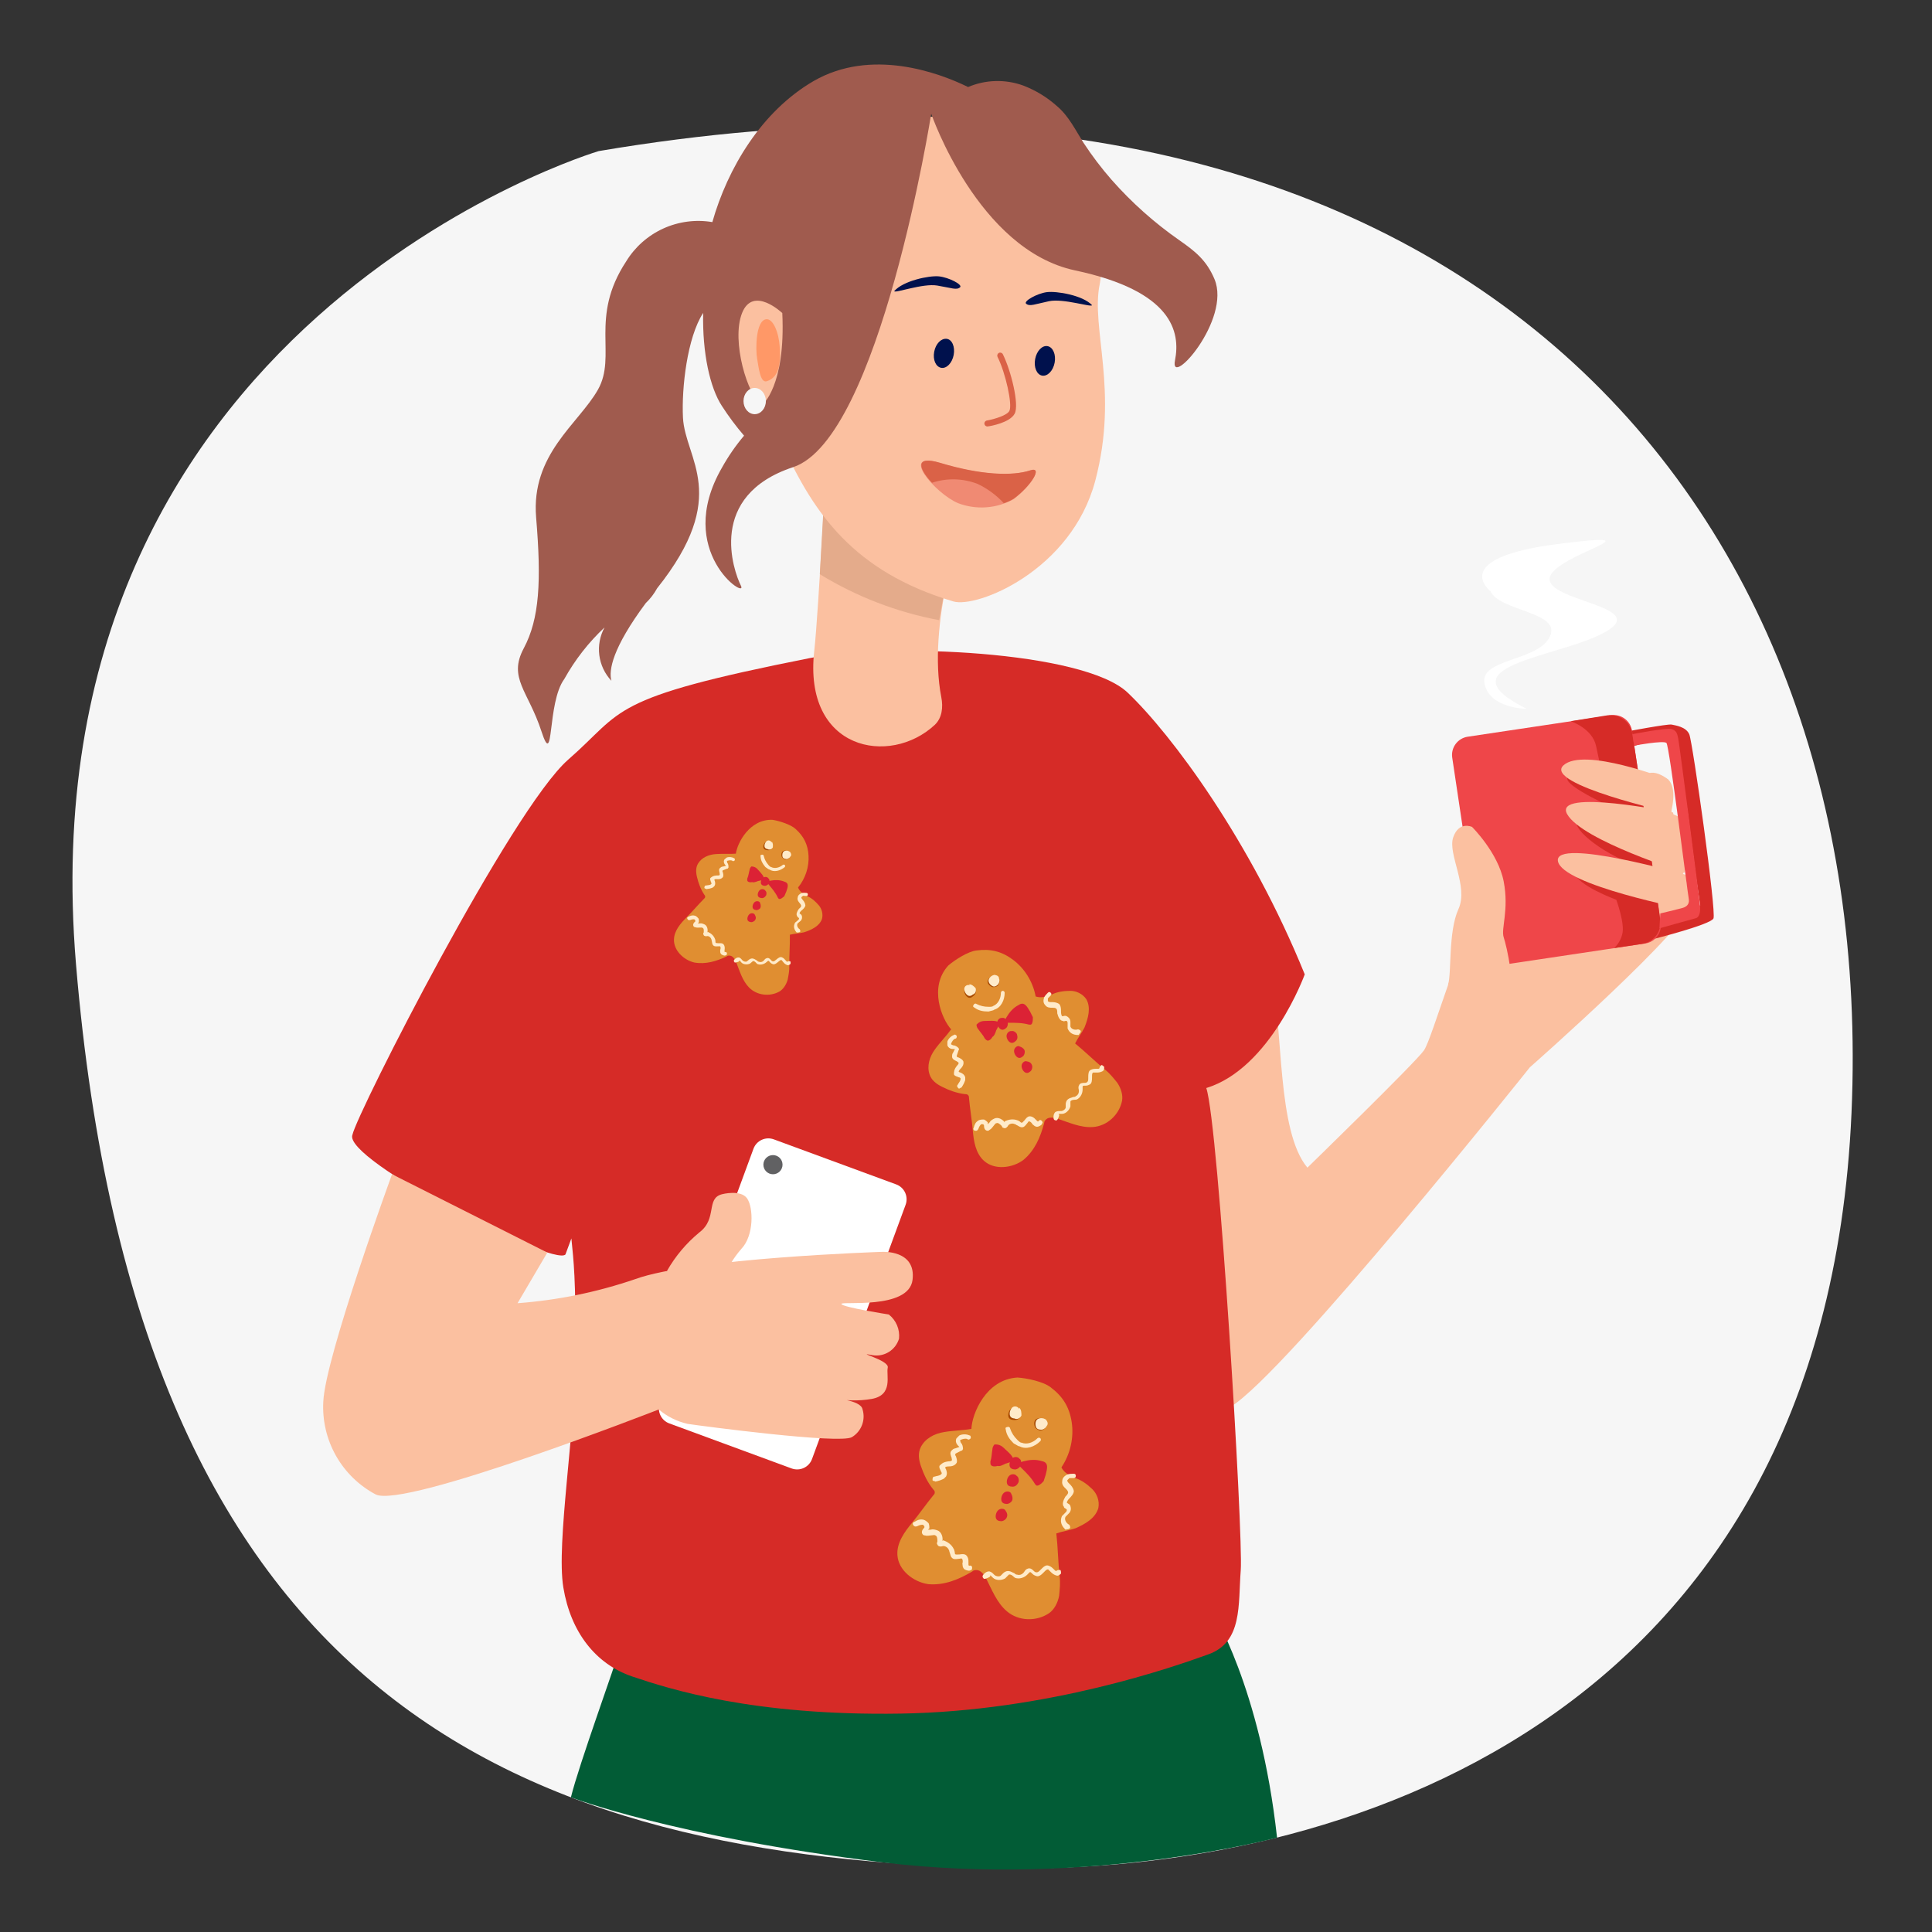
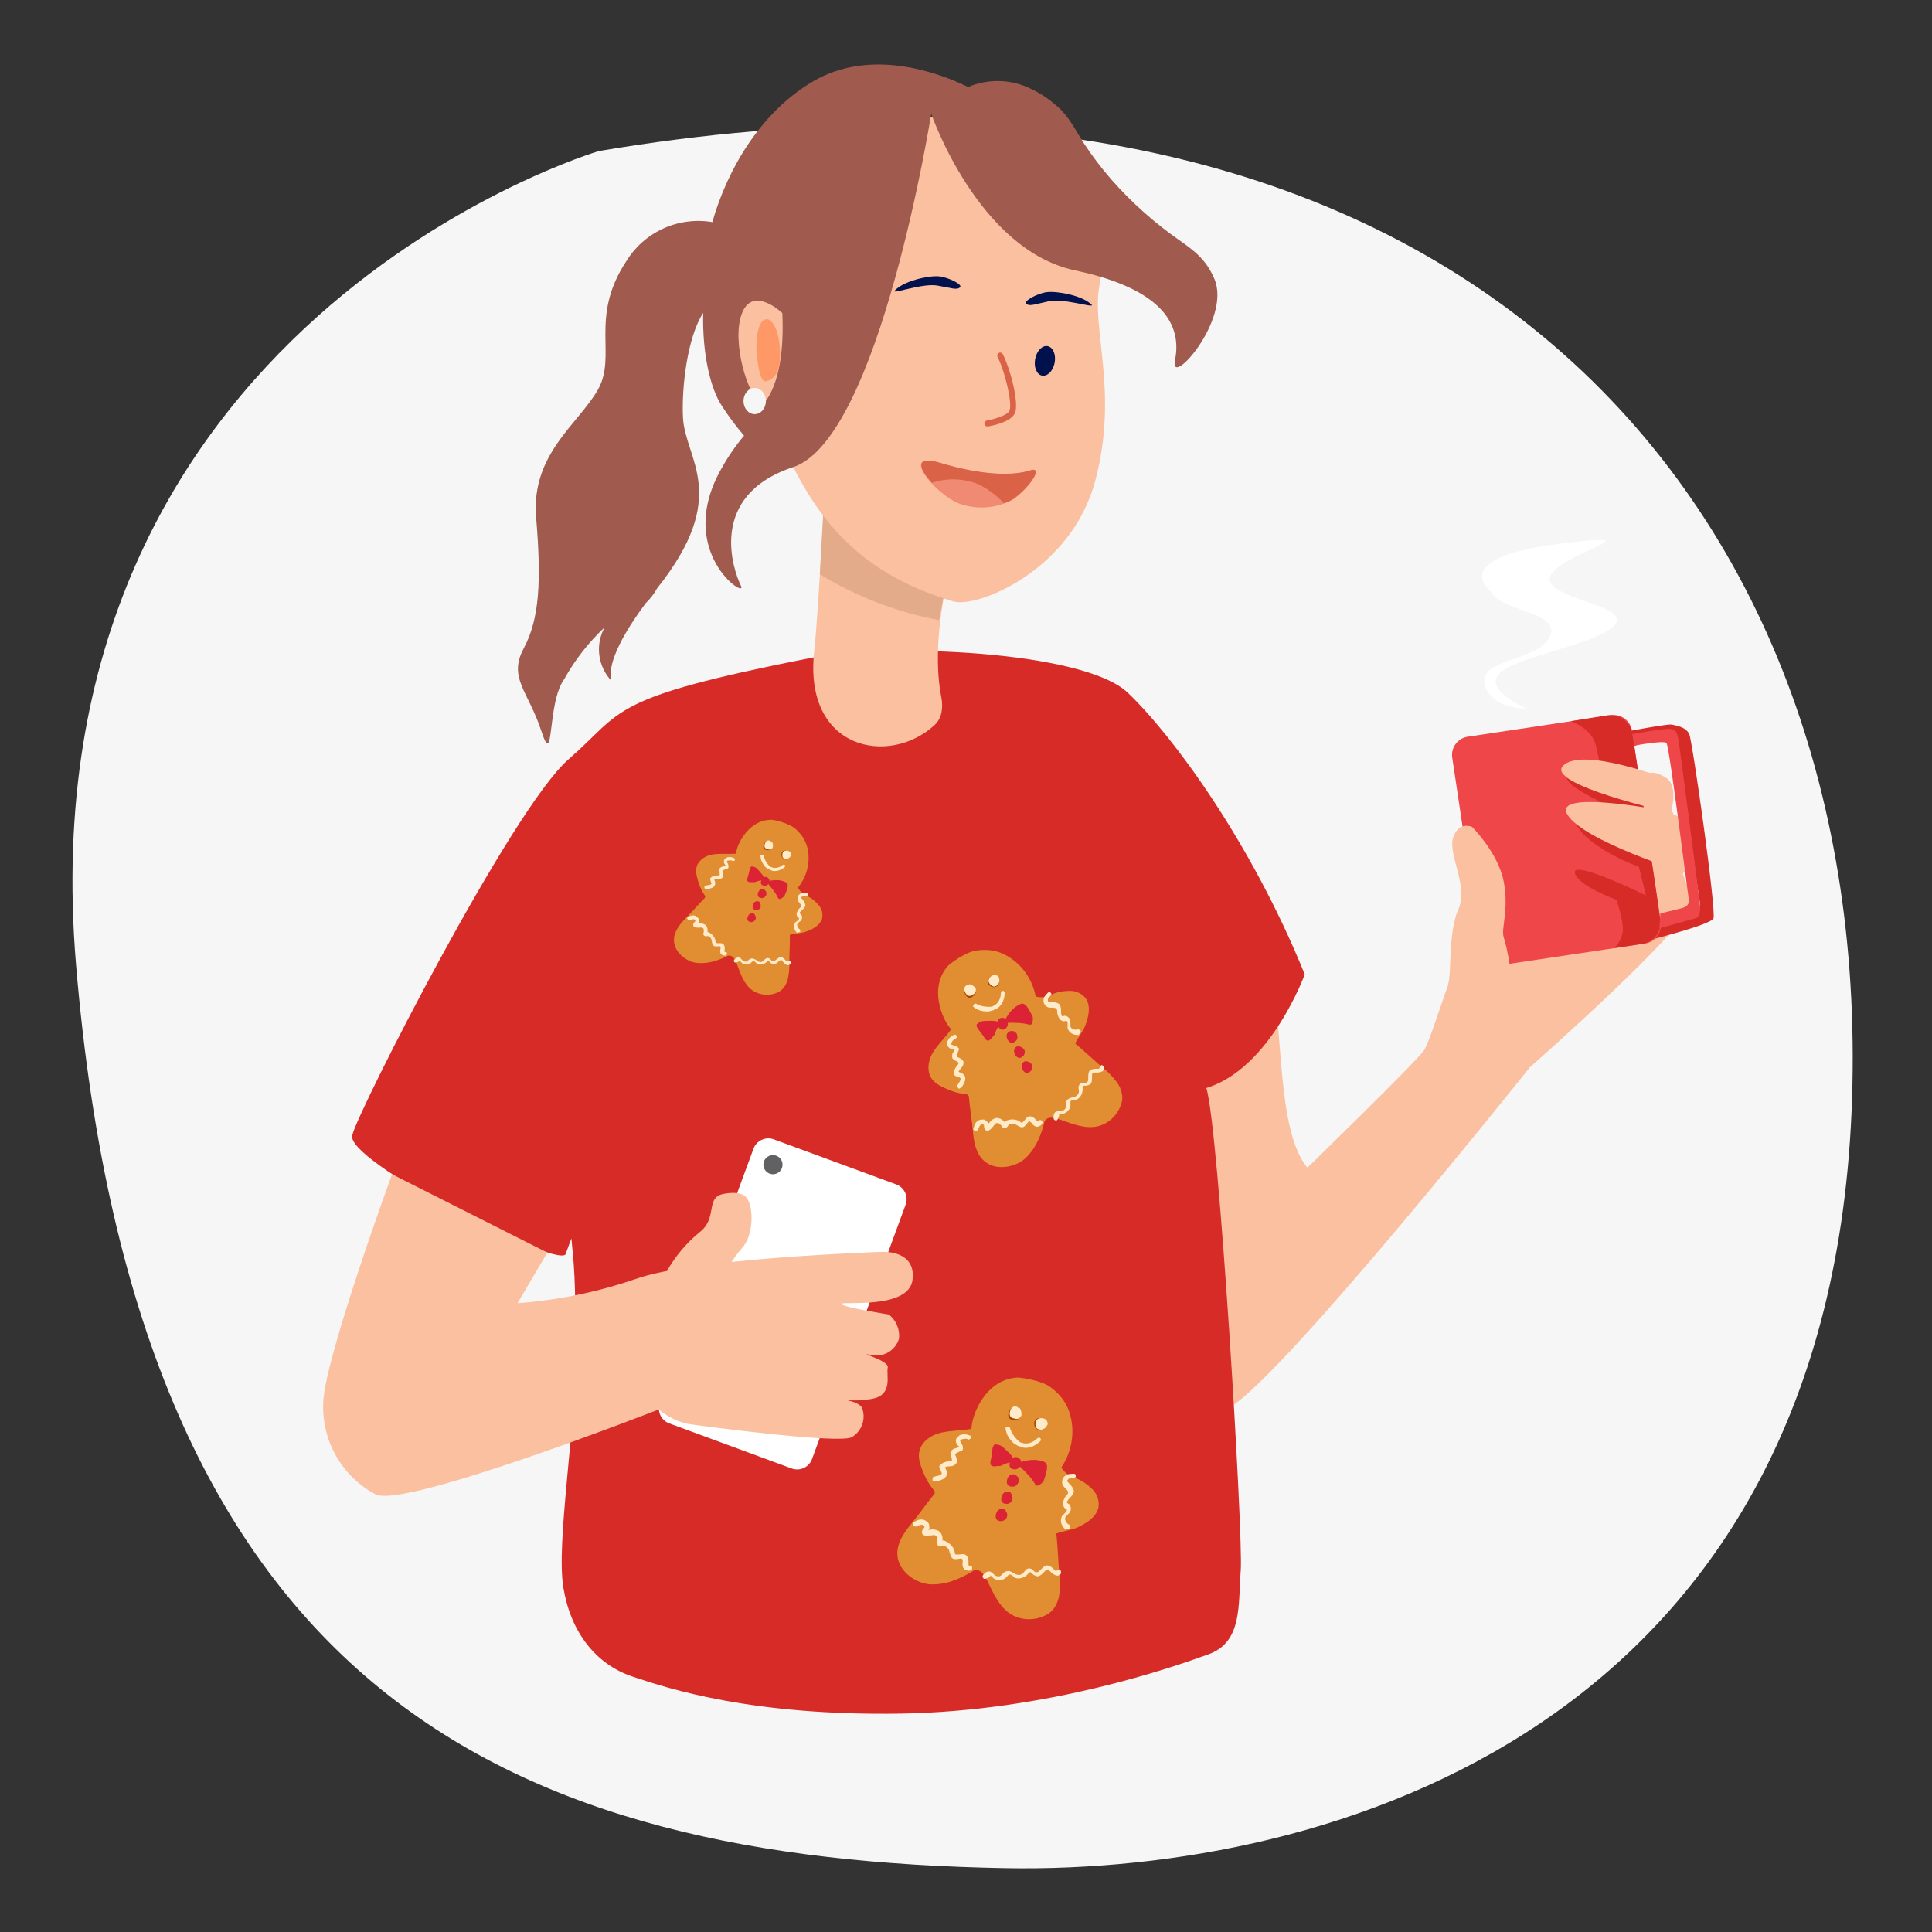
<svg xmlns="http://www.w3.org/2000/svg" width="240" height="240" viewBox="0 0 240 240" fill="none">
  <rect x="0" y="0" width="240" height="240" fill="#333333" stroke="none" />
  <path d="M74.37 18.77C74.37 18.77 2.78 39.97 9.44 119.77C17.07 211.11 64.07 230.98 124.92 232.07C165.51 232.8 226.64 214.45 230 138.27C233.38 61.37 180.03 0.88 74.37 18.77Z" fill="#F6F6F6" />
  <path d="M190.04 132.59C190.04 132.59 210.47 114.59 210.04 112.1C209.869 110.887 209.532 109.702 209.04 108.58C209.04 108.58 211.17 105.33 210.54 103.52C209.91 101.71 207.54 101.05 207.54 101.05C207.54 101.05 208.54 97.73 207.06 96.7C205.58 95.67 204.87 96.06 204.87 96.06C202.75 99.06 192.66 107.06 192.66 107.06C192.66 107.06 186.6 101.06 184.19 99.4C181.05 100.5 187.32 107.65 184.41 111.83C181.5 116.01 177.95 128.96 176.89 130.48C175.83 132 162.41 145.05 162.41 145.05C158.6 140.51 159.41 127.68 158.01 121.82L137.31 127.82C137.31 127.82 146.02 178.89 152.88 174.75C159.74 170.61 190.04 132.59 190.04 132.59Z" fill="#FBC0A0" />
  <path d="M201.93 90.9C201.93 90.9 207.19 89.9 207.66 90.01C208.13 90.12 209.44 90.27 209.85 91.22C210.26 92.17 213.25 113.32 212.85 114.1C212.45 114.88 205.24 116.69 205.24 116.69L204.72 114.63L209.61 113.63L211.21 112.45L210.67 108.84L209.61 100.59L207.68 92.26L206.59 91.65L203.03 92.65L201.55 91.97L201.93 90.9Z" fill="#D62B27" />
-   <path d="M70.92 223.27C71.92 219.19 76.4 206.97 77.14 204.34L150.5 200C150.5 200 156.57 209.49 158.64 228.28C158.64 228.28 135.47 234.5 109.64 231.35C83.81 228.2 70.92 223.27 70.92 223.27Z" fill="#025C36" />
  <path d="M200.129 88.851L182.327 91.517C181.076 91.705 180.214 92.871 180.402 94.121L183.971 117.946C184.158 119.196 185.324 120.058 186.575 119.871L204.376 117.204C205.627 117.017 206.489 115.851 206.302 114.6L202.733 90.776C202.545 89.525 201.379 88.663 200.129 88.851Z" fill="#EF4649" />
  <path d="M100.55 81.76C75.29 86.76 77.64 88.21 70.6 94.35C63.56 100.49 44.37 138.21 43.78 140.97C42.56 144.04 68.71 157.37 70.24 155.84L70.98 153.84C71.28 156.9 71.51 158.5 71.51 168.02C71.51 177.54 69.07 191.67 69.98 197.2C70.89 202.73 73.98 206.72 78.54 208.26C83.1 209.8 93.54 213.17 111.89 212.87C130.24 212.57 145.89 207.03 150.13 205.5C154.37 203.97 153.8 199.35 154.13 195.06C154.46 190.77 151.38 139.77 149.85 135.16C157.85 132.71 162.08 121.04 162.08 121.04C155.35 104.45 145.56 91.25 140.08 86.04C134.6 80.83 110.25 79.83 100.55 81.76Z" fill="#D62B27" />
  <path d="M119.49 65.18C119.49 65.18 115.165 77.592 116.932 86.608C117.175 87.847 117.034 89.198 116.108 90.057C110.536 95.23 99.751 93.226 101.15 80.85C101.69 76.09 102.78 54.77 102.78 54.77L119.49 65.18Z" fill="#FBC0A0" />
  <path d="M101.84 71.33C106.395 74.12 111.421 76.055 116.67 77.04C117.323 73.063 118.266 69.139 119.49 65.3L102.78 54.77C102.78 54.77 102.34 62.23 101.84 71.33Z" fill="#E4AB8B" />
  <path d="M128.9 19.83C132.19 22.56 137.74 29.83 136.61 35.3C135.48 40.77 139.02 48.53 136.06 59.71C133.1 70.89 121.34 75.59 118.42 74.71C106.04 71.03 101.08 63.71 97.3 55.45C93.52 47.19 82.63 45.38 96.45 27C110.27 8.62 122.45 14.45 128.9 19.83Z" fill="#FBC0A0" />
-   <path d="M116.91 45.69C117.58 45.82 118.28 45.1 118.47 44.09C118.66 43.08 118.27 42.17 117.6 42.09C116.93 42.01 116.24 42.68 116.05 43.69C115.86 44.7 116.25 45.56 116.91 45.69Z" fill="#00114D" />
  <path d="M129.45 46.66C130.12 46.78 130.82 46.07 131.01 45.06C131.2 44.05 130.81 43.13 130.14 43C129.47 42.87 128.78 43.59 128.59 44.6C128.4 45.61 128.78 46.53 129.45 46.66Z" fill="#00114D" />
  <path d="M127.99 58.43C125.72 59.18 121.81 59.05 116.71 57.5C111.61 55.95 116.14 61.28 119 62.5C120.121 62.929 121.323 63.107 122.521 63.02C123.718 62.934 124.882 62.586 125.93 62C128.12 60.35 129.6 57.9 127.99 58.43Z" fill="#F08A73" />
  <path fill-rule="evenodd" clip-rule="evenodd" d="M116.78 57.49C121.85 59.02 125.78 59.16 127.99 58.43C129.59 57.91 128.13 60.3 125.99 61.9C125.59 62.165 125.151 62.368 124.69 62.5C123.772 61.511 122.676 60.704 121.46 60.12C119.642 59.41 117.633 59.357 115.78 59.97C114.17 58.29 113.52 56.53 116.78 57.49Z" fill="#DA6247" />
  <path d="M119.26 35.69C119.63 35.36 117.84 34.45 116.63 34.33C115.42 34.21 112.19 34.88 111.08 36.17C111.18 36.46 114.62 35.17 116.42 35.47C118.22 35.77 118.83 36.07 119.26 35.69Z" fill="#00114D" />
  <path d="M127.47 37.73C127.1 37.42 128.85 36.44 130.05 36.29C131.25 36.14 134.5 36.67 135.66 37.91C135.57 38.21 132.09 37.04 130.3 37.42C128.51 37.8 127.92 38.1 127.47 37.73Z" fill="#00114D" />
  <path d="M150.87 34.68C149.87 32.31 148.47 31.22 146.5 29.84C143.407 27.685 140.583 25.167 138.09 22.34C136.821 20.89 135.654 19.353 134.6 17.74C133.6 16.17 132.76 14.41 131.31 13.19C130.081 12.089 128.661 11.221 127.12 10.63C124.893 9.819 122.441 9.884 120.26 10.81C116.51 8.97 108.2 5.97 101.08 10.06C94.57 13.84 90.38 20.93 88.49 27.59C86.421 27.241 84.294 27.521 82.385 28.393C80.476 29.264 78.872 30.688 77.78 32.48C73.18 39.48 76.68 44.18 74.27 48.42C71.86 52.66 65.94 56.42 66.6 64.29C67.26 72.16 67.03 76.85 65.06 80.54C63.09 84.23 65.62 85.83 67.25 90.82C68.88 95.81 67.91 87.32 70.1 84.35C71.424 81.967 73.111 79.804 75.1 77.94C74.524 78.993 74.296 80.202 74.449 81.393C74.602 82.584 75.127 83.696 75.95 84.57C75.6 83.24 76.08 80.5 80.21 74.93C80.775 74.389 81.254 73.765 81.63 73.08C90.84 61.52 85.1 57.08 84.84 51.87C84.66 48.2 85.36 41.94 87.35 38.87C87.24 43.87 88.2 48.17 89.67 50.42C90.504 51.715 91.426 52.952 92.43 54.12C91.382 55.361 90.458 56.7 89.67 58.12C83.67 68.55 92.96 74.59 92.04 72.76C91.12 70.93 87.78 61.58 98.53 58.03C109.28 54.48 115.68 14.13 115.68 14.13C115.68 14.13 121.48 31.03 133.55 33.59C145.62 36.15 146.67 41.21 145.96 44.78C145.25 48.35 152.97 39.72 150.87 34.68Z" fill="#A05B4E" />
  <path d="M97.18 38.89C97.18 38.89 93.55 35.43 92.18 38.89C90.81 42.35 92.88 49.25 94.66 50.31C94.7 50.31 97.61 47.97 97.18 38.89Z" fill="#FBC0A0" />
  <path d="M95.25 47.36C94.44 47.61 94.25 45.67 94.05 44.54C93.85 43.41 93.87 39.85 95.16 39.66C96.03 39.53 96.75 41.3 96.86 43.09C96.97 44.88 96.91 46.83 95.25 47.36Z" fill="#FF9867" />
  <path d="M179.88 122.32C180.34 121 179.88 115.77 181.17 112.94C182.46 110.11 179.82 106.1 180.52 104.03C181.22 101.96 182.86 102.72 182.86 102.72C182.86 102.72 186.1 105.93 186.79 109.48C187.48 113.03 186.44 115.37 186.79 116.42C187.14 117.47 188.51 123.05 187.04 124.62" fill="#FBC0A0" />
  <path d="M93.75 51.45C94.518 51.45 95.14 50.72 95.14 49.82C95.14 48.92 94.518 48.19 93.75 48.19C92.982 48.19 92.36 48.92 92.36 49.82C92.36 50.72 92.982 51.45 93.75 51.45Z" fill="#F6F6F6" />
  <path d="M195.12 89.59C195.12 89.59 197.81 90.48 198.27 92.67C198.73 94.86 199.22 97.08 199.22 97.08C199.22 97.08 195.22 95.6 194.72 96.63C194.22 97.66 201 100.63 201 100.63L202.77 105.36C202.77 105.36 197.13 101.22 196.04 101.86C194.95 102.5 198.27 105.73 203.59 107.68L204.46 111.23C204.46 111.23 195.46 106.81 195.63 108.38C195.8 109.95 200.78 111.77 200.78 111.77C200.78 111.77 201.89 114.77 201.52 116.05C201.362 116.709 201.014 117.307 200.52 117.77L203.93 117.26C204.289 117.217 204.636 117.1 204.948 116.918C205.261 116.736 205.533 116.492 205.748 116.2C205.962 115.909 206.115 115.577 206.196 115.224C206.277 114.871 206.285 114.506 206.22 114.15C205.9 111.36 202.78 91.15 202.78 91.15C202.666 90.438 202.278 89.799 201.698 89.371C201.118 88.943 200.394 88.759 199.68 88.86L195.12 89.59Z" fill="#D62B27" />
  <path d="M207.21 96.82C207.21 96.82 196.72 92.74 194.21 95.08C191.7 97.42 207.66 100.97 207.66 100.97L207.21 96.82Z" fill="#FBC0A0" />
  <path d="M209.33 108.42C209.33 108.42 196.52 104.42 194.68 101.14C192.84 97.86 207.83 100.93 207.83 100.93L209.33 108.42Z" fill="#FBC0A0" />
-   <path d="M209.59 112.97C209.59 112.97 194.05 109.97 193.53 106.97C193.01 103.97 209.53 108.7 209.53 108.7L209.59 112.97Z" fill="#FBC0A0" />
  <path d="M202.78 91.2C202.78 91.2 207.01 90.38 207.65 90.57C208.29 90.76 208.35 91.17 208.48 91.76C208.61 92.35 211.12 111.7 211.18 112.42C211.24 113.14 211.18 113.93 210.64 114.07C210.1 114.21 206.14 115.32 206.14 115.32L206.25 113.47C206.25 113.47 208.61 112.91 208.78 112.85C208.95 112.79 209.97 112.68 209.78 111.63C209.59 110.58 207.38 92.63 207.01 92.29C206.64 91.95 203.01 92.62 203.01 92.62L202.88 91.9L202.78 91.2Z" fill="#EF4649" />
  <path d="M189.64 88.05C189.64 88.05 185.05 88.05 184.41 84.92C183.77 81.79 191.07 82.18 192.53 79.08C193.99 75.98 186.33 75.98 185.14 73.43C185.14 73.43 179.82 69.32 193.51 67.58C207.2 65.84 192.94 68.89 192.51 71.8C192.08 74.71 205.07 75.29 199.45 78.49C193.83 81.69 178.78 82.63 189.64 88.05Z" fill="white" />
  <path d="M98.26 146.17C98.586 146.17 98.85 145.906 98.85 145.58C98.85 145.254 98.586 144.99 98.26 144.99C97.934 144.99 97.67 145.254 97.67 145.58C97.67 145.906 97.934 146.17 98.26 146.17Z" fill="#FFF894" />
  <path d="M122.59 52.97C122.515 52.957 122.446 52.921 122.393 52.867C122.339 52.814 122.303 52.745 122.29 52.67C122.281 52.622 122.282 52.573 122.293 52.525C122.303 52.478 122.323 52.433 122.351 52.393C122.379 52.353 122.414 52.319 122.455 52.292C122.496 52.266 122.542 52.248 122.59 52.24C123.59 52.06 125.12 51.58 125.39 51.04C125.79 50.28 124.92 46.33 123.92 44.34C123.877 44.252 123.87 44.151 123.9 44.058C123.93 43.965 123.994 43.887 124.08 43.84C124.124 43.818 124.172 43.805 124.221 43.801C124.27 43.798 124.319 43.804 124.366 43.82C124.412 43.836 124.455 43.861 124.492 43.894C124.529 43.926 124.559 43.966 124.58 44.01C125.58 46.01 126.64 50.25 126.05 51.38C125.46 52.51 123.05 52.93 122.72 52.97H122.59Z" fill="#DA6247" />
  <path d="M111.331 147.132L96.128 141.535C95.107 141.159 93.975 141.682 93.599 142.703L81.971 174.291C81.595 175.312 82.118 176.444 83.139 176.82L98.341 182.417C99.362 182.793 100.495 182.27 100.871 181.249L112.499 149.661C112.875 148.64 112.352 147.507 111.331 147.132Z" fill="white" />
  <path d="M81.83 175.09C81.83 175.09 50.2 187.46 46.66 185.64C44.595 184.54 42.886 182.874 41.735 180.837C40.584 178.8 40.037 176.477 40.16 174.14C40.39 168.59 48.7 145.87 48.7 145.87L67.99 155.6L64.29 161.89C69.278 161.519 74.198 160.511 78.93 158.89C86.09 156.28 109.54 155.51 109.54 155.51C109.54 155.51 113.83 155.22 113.36 158.99C112.89 162.76 104.36 161.58 104.52 161.99C104.68 162.4 110.41 163.29 110.41 163.29C110.858 163.642 111.209 164.102 111.432 164.626C111.654 165.151 111.739 165.723 111.68 166.29C111.478 166.972 111.034 167.557 110.433 167.936C109.831 168.315 109.112 168.462 108.41 168.35C105.93 167.88 110.5 168.94 110.28 169.89C110.06 170.84 111 173.3 108.28 173.78C106.638 174.061 104.957 174.021 103.33 173.66C103.33 173.66 106.92 173.89 107.14 175.05C107.344 175.694 107.324 176.388 107.085 177.019C106.845 177.651 106.4 178.183 105.82 178.53C104.28 179.41 87.25 177.15 85.42 176.88C84.098 176.578 82.867 175.964 81.83 175.09Z" fill="#FBC0A0" />
  <path d="M82.87 157.85C83.905 156.038 85.26 154.428 86.87 153.1C89.15 151.39 87.65 148.86 89.7 148.35C89.7 148.35 92 147.74 92.8 148.86C93.6 149.98 93.68 153.47 92.11 155.12C91.063 156.317 90.246 157.697 89.7 159.19L83.97 160.37L82.87 157.85Z" fill="#FBC0A0" />
  <path d="M96.02 145.87C96.677 145.87 97.21 145.337 97.21 144.68C97.21 144.023 96.677 143.49 96.02 143.49C95.363 143.49 94.83 144.023 94.83 144.68C94.83 145.337 95.363 145.87 96.02 145.87Z" fill="#616163" />
  <path d="M121.304 118.069C120.254 118.186 118.621 119.236 117.804 119.936C115.354 122.619 116.987 126.586 118.154 127.869C117.571 128.686 116.754 129.502 116.171 130.319C115.471 131.252 115.121 132.419 115.471 133.469C115.704 134.169 116.287 134.636 116.987 134.986C117.921 135.452 118.854 135.802 119.904 135.919C120.021 135.919 120.137 135.919 120.254 136.036C120.371 136.152 120.371 136.269 120.371 136.386C120.487 137.669 120.721 139.069 120.837 140.352C120.954 141.752 121.187 143.269 122.237 144.202C123.521 145.369 125.737 145.136 127.137 144.086C128.537 142.919 129.237 141.286 129.704 139.536C129.704 139.302 129.821 139.186 129.937 139.069C130.287 138.719 130.871 138.836 131.337 138.952C132.737 139.419 134.254 140.119 135.771 140.002C137.521 139.886 139.037 138.486 139.387 136.736C139.504 136.036 139.271 135.219 138.804 134.519C138.337 133.936 137.871 133.352 137.287 132.886C136.004 131.836 134.837 130.669 133.554 129.619C133.904 128.919 134.371 128.336 134.721 127.636C135.187 126.469 135.537 125.186 134.954 124.136C134.487 123.436 133.671 123.086 132.971 123.086C132.154 123.086 131.337 123.202 130.637 123.552C130.054 123.786 129.354 124.019 128.654 123.786C128.304 121.919 127.254 120.286 125.854 119.236C124.454 118.186 123.054 117.836 121.304 118.069Z" fill="#E08E31" />
  <path d="M120.487 122.502C120.137 122.502 119.787 122.736 119.787 123.086C119.787 123.436 120.02 123.786 120.254 123.902C120.487 124.019 120.72 123.902 120.837 123.786C121.187 123.552 121.304 123.202 121.187 122.969C120.954 122.619 120.72 122.502 120.37 122.502" fill="#A64800" />
  <path d="M123.521 121.219C123.171 121.219 122.821 121.452 122.704 121.802C122.587 122.152 122.937 122.502 123.287 122.619C123.521 122.619 123.637 122.619 123.871 122.502C124.104 122.386 124.221 121.919 124.104 121.686C123.987 121.336 123.637 121.219 123.287 121.219" fill="#A64800" />
  <path d="M125.737 128.102C125.387 127.986 125.037 128.336 125.037 128.686C125.037 129.036 125.27 129.386 125.504 129.502C125.737 129.619 125.97 129.502 126.087 129.386C126.437 129.152 126.437 128.802 126.32 128.452C126.204 128.219 125.854 127.986 125.62 128.102" fill="#DC2235" />
  <path d="M126.67 129.969C126.32 129.852 125.97 130.202 125.97 130.552C125.97 130.902 126.204 131.252 126.437 131.369C126.67 131.486 126.904 131.369 127.02 131.252C127.254 131.136 127.37 130.669 127.254 130.436C127.137 130.202 126.787 129.969 126.437 129.969" fill="#DC2235" />
  <path d="M127.604 131.836C127.254 131.719 126.904 132.069 126.904 132.419C126.904 132.769 127.137 133.119 127.371 133.236C127.604 133.352 127.837 133.236 127.954 133.119C128.187 133.002 128.304 132.536 128.187 132.302C128.071 131.952 127.721 131.836 127.371 131.836" fill="#DC2235" />
  <path d="M123.637 121.102C123.287 121.102 122.937 121.336 122.821 121.686C122.704 122.036 123.054 122.386 123.287 122.502C123.521 122.619 123.754 122.502 123.871 122.386C124.104 122.269 124.221 121.802 124.104 121.569C124.104 121.219 123.754 121.102 123.404 121.102" fill="#FFEBCA" />
  <path d="M122.704 125.652C122.121 125.652 121.537 125.536 121.071 125.186C120.837 125.069 120.837 124.952 120.954 124.836C120.954 124.719 121.187 124.602 121.304 124.719C121.771 124.952 122.237 125.069 122.821 125.069C123.054 125.069 123.287 125.069 123.404 124.952C123.987 124.719 124.337 124.019 124.337 123.319C124.337 123.202 124.454 123.086 124.571 123.086C124.687 123.086 124.804 123.202 124.804 123.319C124.804 124.252 124.337 125.186 123.521 125.419C123.404 125.536 123.171 125.536 122.821 125.652H122.704Z" fill="#FFEBCA" />
  <path d="M119.204 135.219H119.087C118.854 134.986 118.854 134.869 118.97 134.752C119.087 134.519 119.32 134.286 119.32 134.052V133.936C119.32 133.936 119.204 133.819 119.087 133.819C118.854 133.702 118.62 133.702 118.504 133.469C118.504 133.119 118.504 132.886 118.854 132.419C119.087 132.186 119.087 132.069 119.087 132.069C119.087 131.952 118.97 131.952 118.854 131.836C118.62 131.719 118.27 131.602 118.27 131.252C118.27 131.136 118.27 130.902 118.387 130.786L118.62 130.319C118.504 130.319 118.504 130.319 118.387 130.319C118.154 130.319 117.804 130.202 117.687 129.852C117.687 129.736 117.687 129.619 117.687 129.386C117.804 129.036 118.154 128.686 118.504 128.569C118.62 128.452 118.737 128.569 118.854 128.686C118.854 128.802 118.854 129.036 118.62 129.036C118.387 129.152 118.27 129.386 118.154 129.619C118.154 129.736 118.154 129.736 118.154 129.736L118.387 129.852C118.62 129.852 118.854 129.969 119.087 130.202C119.087 130.319 119.204 130.436 119.087 130.436L118.854 131.136V131.252C118.854 131.252 118.97 131.369 119.087 131.369C119.32 131.486 119.554 131.602 119.67 131.836C119.787 132.302 119.437 132.652 119.32 132.769C119.087 133.002 119.087 133.119 119.087 133.119C119.087 133.119 119.204 133.236 119.32 133.236C119.554 133.352 119.787 133.469 119.904 133.819C119.904 133.936 119.904 134.052 119.904 134.169C119.787 134.519 119.67 134.752 119.437 135.102C119.32 135.102 119.204 135.219 119.204 135.219Z" fill="#FFEBCA" />
  <path d="M133.904 128.569C133.321 128.569 132.854 128.336 132.621 127.752C132.621 127.636 132.621 127.402 132.621 127.286C132.621 127.169 132.621 127.169 132.621 127.052C132.621 126.936 132.504 126.819 132.504 126.819H132.387C132.271 126.819 132.154 126.936 132.037 126.819C131.687 126.819 131.454 126.352 131.337 125.886C131.337 125.652 131.337 125.419 131.221 125.302C131.104 125.186 130.871 125.186 130.754 125.186C130.404 125.186 130.054 125.186 129.821 124.836C129.587 124.602 129.587 124.252 129.704 123.902C129.821 123.669 130.054 123.436 130.171 123.319C130.287 123.202 130.404 123.202 130.521 123.319C130.637 123.436 130.637 123.552 130.521 123.669C130.404 123.786 130.287 123.902 130.171 124.019C130.171 124.136 130.171 124.252 130.171 124.369C130.287 124.486 130.404 124.486 130.637 124.486C130.871 124.486 131.221 124.486 131.571 124.719C131.804 124.952 131.804 125.419 131.804 125.652V125.769C131.804 126.002 131.921 126.236 131.921 126.236H132.037C132.154 126.236 132.271 126.119 132.504 126.236C132.737 126.352 132.971 126.586 132.971 126.936C132.971 127.052 132.971 127.052 132.971 127.169C132.971 127.286 132.971 127.402 132.971 127.519C133.087 127.869 133.554 127.986 133.904 127.869C134.021 127.869 134.254 127.986 134.254 128.102C134.254 128.219 134.137 128.452 134.021 128.452C134.137 128.569 134.021 128.569 133.904 128.569Z" fill="#FFEBCA" />
  <path d="M121.187 140.469C120.954 140.469 120.837 140.236 120.954 140.119C121.071 139.652 121.187 139.419 121.537 139.186C121.771 139.069 122.004 139.069 122.237 139.069C122.471 139.186 122.587 139.302 122.704 139.419C122.704 139.536 122.704 139.536 122.704 139.652C122.821 139.536 122.821 139.536 122.937 139.419C123.054 139.186 123.287 139.069 123.521 138.952C123.987 138.719 124.571 139.069 124.804 139.419C124.804 139.419 124.804 139.419 124.804 139.302C125.271 139.069 125.854 138.952 126.437 139.186C126.554 139.186 126.554 139.302 126.671 139.302C126.787 139.419 126.904 139.536 127.021 139.419C127.021 139.419 127.137 139.302 127.254 139.186C127.371 139.069 127.487 138.836 127.721 138.719C127.954 138.602 128.304 138.719 128.537 138.952L128.654 139.069C128.771 139.186 128.771 139.186 128.887 139.302C129.004 139.302 129.004 139.302 129.004 139.302C129.004 139.186 129.237 139.069 129.354 139.186C129.471 139.302 129.587 139.419 129.471 139.536C129.471 139.652 129.354 139.769 129.121 139.886C128.887 140.002 128.771 140.002 128.537 139.886C128.421 139.769 128.187 139.652 128.187 139.536L128.071 139.419C127.954 139.302 127.837 139.302 127.837 139.302C127.721 139.302 127.721 139.419 127.604 139.536C127.487 139.652 127.371 139.886 127.137 140.002C126.787 140.119 126.554 139.886 126.321 139.769C126.204 139.769 126.204 139.652 126.087 139.652C125.854 139.536 125.504 139.536 125.271 139.769C125.154 140.002 124.921 140.236 124.687 140.119C124.571 140.119 124.454 140.002 124.454 139.886C124.221 139.652 123.987 139.419 123.754 139.536C123.637 139.536 123.521 139.769 123.404 139.886C123.287 140.002 123.171 140.236 122.937 140.352C122.937 140.352 122.821 140.469 122.704 140.469C122.354 140.469 122.237 140.119 122.237 139.886V139.769C122.237 139.769 122.237 139.769 122.121 139.652C122.004 139.652 121.887 139.652 121.887 139.652C121.771 139.769 121.654 139.886 121.537 140.236C121.421 140.469 121.304 140.469 121.187 140.469Z" fill="#FFEBCA" />
  <path d="M131.221 139.186C130.987 139.186 130.871 139.069 130.871 138.836C130.871 138.602 130.871 138.369 131.104 138.136C131.337 138.019 131.454 138.019 131.687 138.019H131.804C132.037 138.019 132.387 137.786 132.387 137.552C132.387 137.436 132.387 137.436 132.387 137.319C132.387 137.086 132.387 136.969 132.504 136.736C132.737 136.386 133.087 136.386 133.321 136.269C133.437 136.269 133.554 136.269 133.671 136.152C133.904 136.036 134.021 135.802 134.021 135.569V135.452C134.021 135.336 133.904 135.102 134.021 134.869C134.137 134.519 134.487 134.519 134.721 134.519C134.837 134.519 134.954 134.519 135.071 134.402C135.187 134.286 135.187 134.169 135.187 133.819C135.187 133.469 135.187 133.002 135.537 132.886C135.771 132.769 136.004 132.769 136.237 132.769H136.354C136.471 132.769 136.587 132.769 136.587 132.652C136.587 132.536 136.704 132.419 136.821 132.302C136.937 132.302 137.054 132.419 137.171 132.536C137.171 132.652 137.171 132.886 137.054 133.002C136.937 133.119 136.587 133.236 136.354 133.236C136.237 133.236 136.237 133.236 136.121 133.236C136.004 133.236 135.887 133.236 135.771 133.236C135.654 133.352 135.654 133.469 135.654 133.819C135.654 134.169 135.654 134.636 135.304 134.752C135.071 134.869 134.954 134.869 134.721 134.869C134.604 134.869 134.487 134.869 134.487 134.986C134.487 134.986 134.487 135.102 134.487 135.219V135.336C134.487 135.802 134.254 136.269 133.904 136.502C133.787 136.619 133.554 136.619 133.437 136.619C133.204 136.619 132.971 136.736 132.971 136.852C132.971 136.969 132.971 137.086 132.971 137.202C132.971 137.319 132.971 137.436 132.971 137.436C132.854 137.902 132.387 138.369 131.921 138.369C131.804 138.369 131.804 138.369 131.687 138.369C131.571 138.369 131.571 138.369 131.454 138.369C131.571 138.369 131.571 138.486 131.571 138.602C131.454 138.952 131.337 139.186 131.221 139.186Z" fill="#FFEBCA" />
  <path d="M122.587 126.819C122.354 126.819 122.004 126.819 121.771 126.936C121.537 127.052 121.421 127.169 121.304 127.286C121.304 127.519 121.421 127.752 121.537 127.869C121.771 128.219 122.121 128.569 122.354 129.036C122.471 129.152 122.587 129.269 122.704 129.269C122.937 129.269 123.171 129.036 123.287 128.802C123.521 128.686 123.637 128.336 123.754 127.986C123.871 127.752 124.104 127.402 124.104 127.169C124.104 126.702 122.937 126.819 122.587 126.819Z" fill="#DC2235" />
  <path d="M125.037 126.352C124.921 126.586 124.804 126.702 124.921 126.936C125.037 127.052 125.154 127.052 125.387 127.052C126.204 127.052 127.021 127.052 127.837 127.286C127.954 127.286 127.954 127.286 128.071 127.286C128.071 127.286 128.071 127.286 128.187 127.169C128.304 126.936 128.304 126.702 128.304 126.352C128.187 126.119 128.071 125.886 127.954 125.652C127.604 125.069 127.254 124.369 126.554 124.836C125.854 125.186 125.387 125.769 125.037 126.352Z" fill="#DC2235" />
  <path d="M120.487 122.386C120.137 122.269 119.787 122.502 119.787 122.852C119.787 123.202 120.02 123.552 120.254 123.669C120.487 123.786 120.72 123.669 120.837 123.552C121.187 123.436 121.304 123.086 121.187 122.736C120.954 122.502 120.72 122.269 120.37 122.269" fill="#FFEBCA" />
  <path d="M124.571 126.469C124.221 126.352 123.871 126.702 123.871 127.052C123.871 127.402 124.104 127.752 124.337 127.869C124.571 127.986 124.804 127.869 124.921 127.752C125.154 127.636 125.271 127.169 125.154 126.936C125.037 126.586 124.687 126.352 124.454 126.469" fill="#DC2235" />
  <g clip-path="url(#clip0_673_5395)">
    <path d="M98.845 102.989C98.246 102.421 96.797 101.975 95.969 101.841C93.134 101.73 91.59 104.702 91.412 106.044C90.631 106.108 89.733 106.032 88.952 106.095C88.042 106.147 87.17 106.526 86.72 107.264C86.42 107.755 86.435 108.338 86.579 108.932C86.77 109.724 87.032 110.457 87.491 111.142C87.549 111.212 87.608 111.281 87.597 111.41C87.587 111.538 87.517 111.597 87.447 111.655C86.74 112.371 86.023 113.215 85.316 113.931C84.539 114.706 83.752 115.609 83.724 116.705C83.674 118.058 84.93 119.263 86.261 119.57C87.662 119.817 88.989 119.413 90.268 118.81C90.407 118.692 90.535 118.703 90.664 118.714C91.049 118.747 91.273 119.153 91.438 119.49C91.865 120.561 92.211 121.818 93.044 122.664C93.995 123.649 95.594 123.849 96.814 123.177C97.291 122.894 97.66 122.343 97.843 121.713C97.956 121.14 98.069 120.568 98.054 119.985C98.034 118.691 98.143 117.407 98.123 116.113C98.717 115.969 99.3 115.954 99.893 115.81C100.824 115.501 101.766 115.064 102.099 114.187C102.282 113.556 102.079 112.893 101.727 112.475C101.315 111.988 100.835 111.559 100.273 111.318C99.84 111.088 99.349 110.787 99.135 110.252C100.073 109.104 100.518 107.655 100.44 106.291C100.361 104.927 99.865 103.915 98.845 102.989Z" fill="#E08E31" />
    <path d="M95.788 104.734C95.612 104.525 95.297 104.434 95.088 104.61C94.879 104.786 94.788 105.102 94.836 105.3C94.884 105.498 95.071 105.578 95.199 105.589C95.515 105.68 95.782 105.574 95.863 105.387C95.954 105.071 95.906 104.873 95.73 104.664" fill="#A64800" />
    <path d="M98.082 105.897C97.905 105.689 97.59 105.597 97.322 105.704C97.055 105.811 97.022 106.196 97.129 106.463C97.246 106.602 97.305 106.672 97.492 106.753C97.679 106.833 98.016 106.668 98.097 106.48C98.247 106.235 98.14 105.967 97.964 105.758" fill="#A64800" />
    <path d="M95.091 110.686C94.985 110.418 94.6 110.386 94.391 110.562C94.182 110.738 94.091 111.054 94.139 111.252C94.186 111.45 94.374 111.53 94.502 111.541C94.817 111.632 95.026 111.456 95.176 111.21C95.257 111.023 95.22 110.697 95.033 110.616" fill="#DC2235" />
    <path d="M94.448 112.183C94.341 111.915 93.956 111.883 93.747 112.059C93.538 112.235 93.447 112.55 93.495 112.748C93.543 112.946 93.73 113.027 93.858 113.038C94.045 113.118 94.382 112.953 94.463 112.766C94.543 112.579 94.506 112.252 94.33 112.043" fill="#DC2235" />
    <path d="M93.804 113.68C93.698 113.412 93.312 113.379 93.104 113.556C92.895 113.732 92.804 114.047 92.852 114.245C92.899 114.443 93.086 114.524 93.215 114.535C93.402 114.615 93.739 114.45 93.82 114.263C93.97 114.017 93.863 113.749 93.687 113.54" fill="#DC2235" />
    <path d="M98.21 105.908C98.034 105.699 97.718 105.608 97.451 105.715C97.183 105.821 97.151 106.207 97.199 106.404C97.246 106.602 97.433 106.683 97.562 106.694C97.749 106.774 98.086 106.609 98.167 106.422C98.375 106.245 98.269 105.978 98.093 105.769" fill="#FFEBCA" />
    <path d="M95.025 107.643C94.732 107.295 94.508 106.888 94.481 106.433C94.434 106.235 94.503 106.177 94.632 106.187C94.701 106.129 94.888 106.209 94.877 106.337C94.973 106.733 95.139 107.07 95.432 107.418C95.55 107.558 95.667 107.697 95.796 107.708C96.229 107.938 96.822 107.795 97.24 107.442C97.31 107.383 97.438 107.394 97.497 107.464C97.555 107.533 97.545 107.662 97.475 107.72C96.918 108.19 96.126 108.382 95.576 108.012C95.448 108.001 95.33 107.862 95.084 107.712L95.025 107.643Z" fill="#FFEBCA" />
    <path d="M87.556 110.372L87.497 110.302C87.519 110.045 87.588 109.987 87.717 109.998C87.915 109.95 88.171 109.971 88.311 109.854L88.38 109.795C88.38 109.795 88.391 109.667 88.332 109.597C88.284 109.399 88.167 109.26 88.247 109.073C88.456 108.897 88.595 108.779 89.05 108.753C89.307 108.775 89.376 108.716 89.376 108.716C89.446 108.657 89.387 108.588 89.398 108.459C89.35 108.261 89.243 107.994 89.452 107.818C89.522 107.759 89.661 107.641 89.789 107.652L90.185 107.556C90.126 107.487 90.126 107.487 90.068 107.417C89.95 107.278 89.844 107.01 89.994 106.765C90.063 106.706 90.133 106.647 90.272 106.53C90.54 106.423 90.925 106.455 91.171 106.606C91.299 106.616 91.288 106.745 91.277 106.873C91.207 106.932 91.068 107.049 90.951 106.91C90.764 106.83 90.566 106.878 90.368 106.925C90.298 106.984 90.298 106.984 90.298 106.984L90.346 107.182C90.464 107.321 90.511 107.519 90.49 107.776C90.42 107.835 90.409 107.963 90.351 107.894L89.816 108.107L89.746 108.166C89.746 108.166 89.735 108.294 89.794 108.363C89.842 108.561 89.89 108.759 89.809 108.946C89.59 109.251 89.204 109.219 89.076 109.208C88.819 109.186 88.75 109.245 88.75 109.245C88.75 109.245 88.739 109.373 88.798 109.443C88.846 109.641 88.894 109.839 88.743 110.084C88.674 110.143 88.604 110.202 88.535 110.261C88.267 110.367 88.069 110.415 87.743 110.452C87.684 110.383 87.556 110.372 87.556 110.372Z" fill="#FFEBCA" />
    <path d="M98.925 115.793C98.632 115.445 98.536 115.049 98.766 114.616C98.836 114.557 98.975 114.44 99.045 114.381C99.114 114.322 99.114 114.322 99.184 114.264C99.254 114.205 99.264 114.077 99.264 114.077L99.206 114.007C99.147 113.937 99.019 113.927 99.029 113.798C98.853 113.589 99.014 113.215 99.234 112.911C99.373 112.793 99.512 112.676 99.523 112.547C99.534 112.419 99.416 112.28 99.358 112.21C99.181 112.001 99.005 111.793 99.096 111.477C99.118 111.22 99.327 111.044 99.594 110.937C99.792 110.89 100.049 110.911 100.177 110.922C100.306 110.933 100.365 111.003 100.354 111.131C100.343 111.259 100.273 111.318 100.145 111.307C100.017 111.296 99.888 111.285 99.76 111.275C99.69 111.333 99.621 111.392 99.551 111.451C99.54 111.579 99.599 111.649 99.716 111.788C99.834 111.927 100.01 112.136 100.047 112.462C100.025 112.719 99.747 112.954 99.608 113.072L99.538 113.13C99.399 113.248 99.319 113.435 99.319 113.435L99.377 113.504C99.436 113.574 99.564 113.585 99.612 113.783C99.66 113.981 99.639 114.238 99.43 114.414C99.36 114.473 99.36 114.473 99.29 114.531C99.221 114.59 99.151 114.649 99.082 114.707C98.932 114.953 99.097 115.29 99.343 115.441C99.402 115.51 99.45 115.708 99.38 115.767C99.31 115.826 99.112 115.873 99.054 115.804C99.043 115.932 98.984 115.863 98.925 115.793Z" fill="#FFEBCA" />
    <path d="M85.422 114.199C85.305 114.06 85.385 113.872 85.514 113.883C85.851 113.718 86.049 113.67 86.364 113.761C86.551 113.842 86.669 113.981 86.786 114.12C86.834 114.318 86.823 114.446 86.812 114.575C86.743 114.634 86.743 114.634 86.673 114.692C86.802 114.703 86.802 114.703 86.93 114.714C87.128 114.666 87.315 114.747 87.502 114.827C87.876 114.988 87.961 115.512 87.87 115.828C87.87 115.828 87.87 115.828 87.939 115.769C88.314 115.93 88.677 116.219 88.832 116.685C88.89 116.754 88.821 116.813 88.879 116.882C88.869 117.011 88.858 117.139 88.986 117.15C88.986 117.15 89.114 117.161 89.243 117.172C89.371 117.183 89.569 117.135 89.756 117.215C89.943 117.296 90.05 117.563 90.028 117.82L90.017 117.948C90.007 118.077 90.007 118.077 89.996 118.205C90.054 118.275 90.054 118.275 90.054 118.275C90.124 118.216 90.311 118.296 90.3 118.425C90.289 118.553 90.278 118.681 90.15 118.67C90.081 118.729 89.952 118.718 89.765 118.638C89.578 118.557 89.519 118.488 89.471 118.29C89.482 118.161 89.434 117.964 89.504 117.905L89.515 117.776C89.526 117.648 89.467 117.578 89.467 117.578C89.408 117.509 89.338 117.568 89.21 117.557C89.082 117.546 88.884 117.594 88.697 117.513C88.451 117.363 88.473 117.107 88.425 116.909C88.366 116.839 88.436 116.78 88.377 116.711C88.329 116.513 88.153 116.304 87.896 116.282C87.698 116.33 87.441 116.308 87.394 116.11C87.335 116.041 87.346 115.913 87.415 115.854C87.437 115.597 87.459 115.34 87.272 115.26C87.213 115.19 87.015 115.238 86.886 115.227C86.758 115.217 86.56 115.264 86.373 115.184C86.373 115.184 86.245 115.173 86.186 115.104C86.01 114.895 86.16 114.649 86.299 114.531L86.369 114.473C86.369 114.473 86.369 114.473 86.379 114.344C86.321 114.275 86.262 114.205 86.262 114.205C86.134 114.194 86.005 114.183 85.738 114.29C85.54 114.338 85.481 114.268 85.422 114.199Z" fill="#FFEBCA" />
    <path d="M91.24 119.538C91.123 119.399 91.133 119.271 91.273 119.153C91.412 119.036 91.551 118.918 91.808 118.94C91.995 119.02 92.054 119.09 92.171 119.229L92.23 119.299C92.347 119.438 92.663 119.529 92.802 119.412C92.872 119.353 92.872 119.353 92.941 119.294C93.081 119.177 93.15 119.118 93.348 119.07C93.674 119.033 93.851 119.242 94.038 119.322C94.096 119.392 94.155 119.462 94.284 119.472C94.471 119.553 94.669 119.505 94.808 119.388L94.877 119.329C94.947 119.27 95.027 119.083 95.225 119.035C95.493 118.928 95.669 119.137 95.787 119.276C95.845 119.346 95.904 119.416 96.032 119.426C96.161 119.437 96.231 119.379 96.439 119.202C96.648 119.026 96.927 118.791 97.172 118.941C97.359 119.022 97.477 119.161 97.594 119.3L97.653 119.37C97.712 119.439 97.771 119.509 97.84 119.45C97.91 119.391 98.038 119.402 98.167 119.413C98.225 119.483 98.215 119.611 98.204 119.739C98.134 119.798 97.995 119.916 97.866 119.905C97.738 119.894 97.492 119.744 97.375 119.605C97.316 119.535 97.316 119.535 97.257 119.465C97.198 119.396 97.14 119.326 97.081 119.257C96.953 119.246 96.883 119.304 96.674 119.481C96.466 119.657 96.187 119.892 95.941 119.742C95.754 119.661 95.695 119.592 95.578 119.453C95.519 119.383 95.46 119.313 95.391 119.372C95.391 119.372 95.321 119.431 95.252 119.49L95.182 119.548C94.904 119.783 94.508 119.879 94.192 119.788C94.064 119.777 93.946 119.638 93.888 119.568C93.77 119.429 93.583 119.349 93.513 119.407C93.444 119.466 93.374 119.525 93.305 119.584C93.235 119.642 93.165 119.701 93.165 119.701C92.828 119.866 92.315 119.823 92.08 119.545C92.021 119.475 92.021 119.475 91.962 119.405C91.904 119.336 91.904 119.336 91.845 119.266C91.904 119.336 91.834 119.395 91.764 119.453C91.497 119.56 91.299 119.608 91.24 119.538Z" fill="#FFEBCA" />
    <path d="M94.271 108.16C94.153 108.021 93.977 107.812 93.79 107.732C93.603 107.652 93.474 107.641 93.346 107.63C93.207 107.747 93.126 107.934 93.115 108.063C93.024 108.378 92.992 108.763 92.831 109.137C92.82 109.266 92.809 109.394 92.868 109.464C92.985 109.603 93.242 109.625 93.44 109.577C93.627 109.657 93.894 109.551 94.162 109.444C94.36 109.396 94.686 109.359 94.826 109.242C95.104 109.007 94.447 108.369 94.271 108.16Z" fill="#DC2235" />
    <path d="M95.783 109.387C95.585 109.435 95.457 109.424 95.376 109.611C95.365 109.74 95.424 109.809 95.541 109.948C95.953 110.436 96.364 110.923 96.636 111.527C96.695 111.597 96.695 111.597 96.754 111.667C96.754 111.667 96.754 111.667 96.882 111.678C97.08 111.63 97.219 111.512 97.428 111.336C97.508 111.149 97.589 110.962 97.669 110.775C97.841 110.272 98.082 109.711 97.451 109.528C96.89 109.287 96.307 109.302 95.783 109.387Z" fill="#DC2235" />
    <path d="M95.858 104.675C95.751 104.408 95.436 104.316 95.227 104.493C95.018 104.669 94.927 104.984 94.975 105.182C95.023 105.38 95.21 105.461 95.338 105.471C95.584 105.622 95.852 105.515 96.002 105.269C96.023 105.012 96.045 104.756 95.869 104.547" fill="#FFEBCA" />
    <path d="M95.478 109.167C95.371 108.9 94.987 108.867 94.778 109.044C94.569 109.22 94.478 109.535 94.525 109.733C94.573 109.931 94.76 110.012 94.889 110.023C95.076 110.103 95.413 109.938 95.493 109.75C95.644 109.505 95.606 109.178 95.419 109.098" fill="#DC2235" />
  </g>
  <g clip-path="url(#clip1_673_5395)">
    <path d="M130.504 172.327C129.606 171.623 127.553 171.199 126.395 171.122C122.479 171.34 120.741 175.632 120.671 177.503C119.605 177.692 118.358 177.705 117.291 177.894C116.046 178.084 114.895 178.719 114.372 179.793C114.023 180.509 114.12 181.31 114.395 182.109C114.762 183.173 115.218 184.148 115.939 185.032C116.029 185.12 116.119 185.208 116.121 185.386C116.123 185.564 116.034 185.654 115.946 185.744C115.067 186.822 114.189 188.077 113.309 189.155C112.342 190.322 111.376 191.668 111.48 193.181C111.588 195.05 113.474 196.545 115.346 196.793C117.307 196.951 119.081 196.22 120.763 195.224C120.939 195.044 121.117 195.042 121.295 195.04C121.829 195.035 122.191 195.565 122.463 196.008C123.189 197.425 123.83 199.111 125.088 200.167C126.525 201.399 128.752 201.465 130.344 200.38C130.963 199.929 131.4 199.123 131.569 198.231C131.65 197.428 131.731 196.626 131.633 195.826C131.437 194.046 131.419 192.266 131.223 190.486C132.021 190.211 132.822 190.114 133.621 189.839C134.862 189.292 136.101 188.567 136.445 187.316C136.614 186.424 136.248 185.537 135.709 185.009C135.079 184.392 134.361 183.865 133.557 183.606C132.931 183.345 132.215 182.996 131.852 182.287C132.992 180.583 133.416 178.531 133.13 176.664C132.844 174.796 132.029 173.469 130.504 172.327Z" fill="#E08E31" />
    <path d="M126.525 175.128C126.255 174.863 125.809 174.779 125.544 175.049C125.28 175.319 125.195 175.765 125.287 176.031C125.379 176.297 125.647 176.383 125.825 176.382C126.271 176.466 126.625 176.284 126.712 176.016C126.796 175.57 126.704 175.304 126.435 175.04" fill="#A64800" />
    <path d="M129.833 176.43C129.563 176.166 129.117 176.081 128.762 176.263C128.408 176.445 128.413 176.979 128.595 177.333C128.775 177.51 128.865 177.598 129.133 177.684C129.401 177.77 129.843 177.499 129.93 177.231C130.104 176.873 129.923 176.518 129.653 176.254" fill="#A64800" />
    <path d="M126.342 183.412C126.16 183.057 125.626 183.063 125.361 183.333C125.097 183.602 125.012 184.049 125.104 184.315C125.196 184.581 125.464 184.667 125.642 184.665C126.088 184.75 126.353 184.48 126.527 184.122C126.613 183.854 126.52 183.41 126.252 183.323" fill="#DC2235" />
    <path d="M125.651 185.556C125.469 185.202 124.935 185.207 124.67 185.477C124.406 185.747 124.322 186.193 124.413 186.459C124.505 186.725 124.773 186.812 124.951 186.81C125.219 186.896 125.662 186.625 125.748 186.357C125.834 186.088 125.741 185.644 125.471 185.38" fill="#DC2235" />
    <path d="M124.961 187.7C124.779 187.346 124.245 187.352 123.98 187.621C123.716 187.891 123.631 188.337 123.723 188.604C123.815 188.87 124.083 188.956 124.261 188.954C124.529 189.041 124.972 188.769 125.058 188.501C125.232 188.143 125.051 187.789 124.781 187.524" fill="#DC2235" />
    <path d="M130.011 176.428C129.741 176.164 129.295 176.079 128.941 176.261C128.586 176.443 128.592 176.977 128.684 177.243C128.775 177.509 129.043 177.596 129.221 177.594C129.489 177.68 129.932 177.409 130.018 177.141C130.283 176.871 130.101 176.516 129.831 176.252" fill="#FFEBCA" />
    <path d="M125.854 179.231C125.404 178.79 125.042 178.26 124.947 177.637C124.855 177.371 124.943 177.281 125.122 177.279C125.21 177.189 125.478 177.276 125.48 177.454C125.663 177.986 125.935 178.429 126.384 178.87C126.564 179.046 126.744 179.222 126.922 179.22C127.548 179.481 128.347 179.206 128.876 178.666C128.964 178.576 129.142 178.574 129.232 178.662C129.322 178.751 129.324 178.929 129.236 179.019C128.531 179.738 127.466 180.105 126.66 179.668C126.482 179.67 126.302 179.494 125.944 179.319L125.854 179.231Z" fill="#FFEBCA" />
    <path d="M115.928 183.963L115.838 183.875C115.834 183.519 115.922 183.429 116.1 183.427C116.367 183.335 116.723 183.331 116.899 183.151L116.987 183.062C116.987 183.062 116.985 182.883 116.896 182.795C116.804 182.529 116.624 182.353 116.71 182.085C116.975 181.815 117.151 181.635 117.773 181.54C118.129 181.536 118.218 181.446 118.218 181.446C118.306 181.356 118.216 181.268 118.214 181.09C118.122 180.824 117.94 180.469 118.205 180.199C118.293 180.109 118.469 179.93 118.647 179.928L119.18 179.744C119.09 179.656 119.09 179.656 119 179.568C118.82 179.392 118.638 179.037 118.813 178.679C118.901 178.589 118.989 178.499 119.165 178.319C119.52 178.138 120.054 178.132 120.412 178.307C120.59 178.305 120.592 178.483 120.594 178.661C120.506 178.751 120.329 178.931 120.149 178.755C119.881 178.668 119.615 178.76 119.349 178.852C119.261 178.942 119.261 178.942 119.261 178.942L119.353 179.208C119.532 179.384 119.624 179.651 119.628 180.007C119.54 180.097 119.541 180.275 119.452 180.187L118.743 180.55L118.655 180.64C118.655 180.64 118.656 180.818 118.746 180.906C118.838 181.173 118.93 181.439 118.844 181.707C118.581 182.155 118.047 182.16 117.869 182.162C117.512 182.166 117.424 182.256 117.424 182.256C117.424 182.256 117.426 182.434 117.516 182.522C117.608 182.788 117.7 183.054 117.525 183.412C117.437 183.502 117.349 183.592 117.261 183.682C116.906 183.864 116.64 183.956 116.196 184.049C116.106 183.961 115.928 183.963 115.928 183.963Z" fill="#FFEBCA" />
    <path d="M132.286 189.941C131.836 189.501 131.652 188.968 131.913 188.342C132.001 188.252 132.178 188.072 132.266 187.982C132.354 187.892 132.354 187.892 132.442 187.802C132.53 187.712 132.528 187.534 132.528 187.534L132.438 187.446C132.349 187.358 132.17 187.36 132.169 187.182C131.899 186.917 132.071 186.381 132.334 185.933C132.51 185.753 132.687 185.574 132.685 185.395C132.683 185.217 132.503 185.041 132.413 184.953C132.143 184.689 131.873 184.424 131.958 183.978C131.954 183.622 132.219 183.352 132.573 183.17C132.839 183.078 133.195 183.075 133.374 183.073C133.552 183.071 133.642 183.159 133.643 183.337C133.645 183.516 133.557 183.605 133.379 183.607C133.201 183.609 133.023 183.611 132.845 183.613C132.757 183.703 132.668 183.793 132.58 183.883C132.582 184.061 132.672 184.149 132.852 184.325C133.032 184.501 133.302 184.766 133.395 185.21C133.399 185.566 133.046 185.926 132.87 186.106L132.782 186.196C132.606 186.376 132.519 186.644 132.519 186.644L132.609 186.732C132.699 186.82 132.877 186.818 132.969 187.085C133.061 187.351 133.064 187.707 132.8 187.977C132.712 188.067 132.712 188.067 132.624 188.157C132.536 188.247 132.448 188.337 132.359 188.427C132.185 188.785 132.457 189.227 132.815 189.402C132.905 189.49 132.996 189.756 132.908 189.846C132.82 189.936 132.554 190.028 132.464 189.939C132.466 190.118 132.376 190.029 132.286 189.941Z" fill="#FFEBCA" />
    <path d="M113.491 189.509C113.311 189.333 113.397 189.065 113.575 189.063C114.018 188.791 114.284 188.7 114.73 188.784C114.998 188.87 115.178 189.047 115.358 189.223C115.45 189.489 115.451 189.667 115.453 189.845C115.365 189.935 115.365 189.935 115.277 190.025C115.455 190.023 115.455 190.023 115.633 190.022C115.899 189.93 116.167 190.016 116.435 190.102C116.972 190.275 117.157 190.986 117.072 191.432C117.072 191.432 117.072 191.432 117.16 191.342C117.697 191.515 118.234 191.865 118.508 192.486C118.598 192.574 118.51 192.664 118.6 192.752C118.602 192.93 118.603 193.108 118.781 193.106C118.781 193.106 118.96 193.105 119.138 193.103C119.316 193.101 119.582 193.009 119.85 193.096C120.118 193.182 120.3 193.536 120.303 193.892L120.305 194.071C120.307 194.249 120.307 194.249 120.309 194.427C120.399 194.515 120.399 194.515 120.399 194.515C120.487 194.425 120.755 194.511 120.757 194.689C120.759 194.867 120.76 195.045 120.582 195.047C120.494 195.137 120.316 195.139 120.048 195.053C119.78 194.966 119.69 194.878 119.598 194.612C119.596 194.434 119.505 194.168 119.593 194.078L119.591 193.9C119.589 193.722 119.499 193.633 119.499 193.633C119.409 193.545 119.321 193.635 119.143 193.637C118.965 193.639 118.699 193.731 118.431 193.644C118.073 193.47 118.069 193.114 117.977 192.847C117.887 192.759 117.975 192.669 117.886 192.581C117.794 192.315 117.524 192.051 117.168 192.054C116.902 192.146 116.545 192.15 116.454 191.883C116.364 191.795 116.362 191.617 116.45 191.527C116.446 191.171 116.443 190.815 116.175 190.729C116.085 190.64 115.818 190.732 115.64 190.734C115.462 190.736 115.196 190.828 114.928 190.741C114.928 190.741 114.75 190.743 114.66 190.655C114.39 190.39 114.565 190.032 114.741 189.853L114.829 189.763C114.829 189.763 114.829 189.763 114.827 189.585C114.737 189.496 114.647 189.408 114.647 189.408C114.469 189.41 114.291 189.412 113.937 189.594C113.671 189.685 113.581 189.597 113.491 189.509Z" fill="#FFEBCA" />
    <path d="M122.196 196.1C122.016 195.923 122.014 195.745 122.19 195.565C122.367 195.385 122.543 195.206 122.899 195.202C123.167 195.288 123.257 195.376 123.437 195.553L123.527 195.641C123.707 195.817 124.153 195.902 124.329 195.722C124.417 195.632 124.417 195.632 124.506 195.542C124.682 195.362 124.77 195.272 125.036 195.18C125.481 195.087 125.75 195.351 126.018 195.437C126.108 195.525 126.198 195.614 126.376 195.612C126.645 195.698 126.911 195.606 127.087 195.426L127.175 195.337C127.263 195.247 127.35 194.979 127.616 194.887C127.97 194.705 128.24 194.969 128.42 195.146C128.51 195.234 128.6 195.322 128.778 195.32C128.956 195.318 129.044 195.228 129.309 194.959C129.573 194.689 129.926 194.329 130.284 194.503C130.552 194.59 130.732 194.766 130.911 194.942L131.001 195.03C131.091 195.119 131.181 195.207 131.269 195.117C131.358 195.027 131.536 195.025 131.714 195.023C131.804 195.111 131.805 195.289 131.807 195.467C131.719 195.557 131.543 195.737 131.365 195.739C131.187 195.741 130.829 195.567 130.649 195.39C130.559 195.302 130.559 195.302 130.469 195.214C130.379 195.126 130.289 195.038 130.199 194.95C130.021 194.951 129.933 195.041 129.668 195.311C129.404 195.581 129.051 195.941 128.693 195.766C128.425 195.68 128.335 195.592 128.156 195.416C128.066 195.327 127.976 195.239 127.888 195.329C127.888 195.329 127.799 195.419 127.711 195.509L127.623 195.599C127.271 195.959 126.738 196.142 126.292 196.058C126.114 196.06 125.934 195.883 125.844 195.795C125.664 195.619 125.396 195.533 125.308 195.623C125.22 195.713 125.132 195.803 125.044 195.893C124.955 195.983 124.867 196.072 124.867 196.072C124.425 196.344 123.712 196.351 123.353 195.999C123.263 195.911 123.263 195.911 123.173 195.823C123.083 195.734 123.083 195.734 122.993 195.646C123.083 195.734 122.995 195.824 122.906 195.914C122.552 196.096 122.286 196.188 122.196 196.1Z" fill="#FFEBCA" />
    <path d="M124.882 180.043C124.702 179.866 124.433 179.602 124.164 179.515C123.896 179.429 123.718 179.431 123.54 179.433C123.364 179.613 123.278 179.881 123.279 180.059C123.195 180.505 123.2 181.039 123.028 181.575C123.03 181.753 123.031 181.931 123.121 182.02C123.301 182.196 123.657 182.192 123.924 182.101C124.192 182.187 124.546 182.005 124.9 181.823C125.167 181.732 125.611 181.638 125.787 181.458C126.14 181.098 125.152 180.307 124.882 180.043Z" fill="#DC2235" />
    <path d="M127.124 181.534C126.858 181.625 126.68 181.627 126.593 181.895C126.595 182.073 126.685 182.161 126.865 182.338C127.495 182.955 128.124 183.572 128.578 184.369C128.668 184.457 128.668 184.457 128.758 184.545C128.758 184.545 128.758 184.545 128.936 184.543C129.202 184.451 129.378 184.271 129.643 184.001C129.729 183.733 129.815 183.465 129.902 183.197C130.072 182.483 130.331 181.679 129.439 181.51C128.635 181.251 127.835 181.348 127.124 181.534Z" fill="#DC2235" />
    <path d="M126.612 175.038C126.431 174.683 125.985 174.599 125.72 174.869C125.456 175.139 125.371 175.585 125.463 175.851C125.555 176.117 125.823 176.204 126.001 176.202C126.359 176.376 126.713 176.194 126.888 175.836C126.884 175.48 126.88 175.124 126.611 174.86" fill="#FFEBCA" />
    <path d="M126.676 181.271C126.494 180.917 125.96 180.922 125.696 181.192C125.431 181.462 125.347 181.908 125.438 182.174C125.53 182.44 125.798 182.527 125.976 182.525C126.244 182.611 126.687 182.34 126.773 182.072C126.948 181.714 126.854 181.269 126.586 181.183" fill="#DC2235" />
  </g>
  <defs>
    <clipPath id="clip0_673_5395">
      <rect width="21.859" height="21.859" fill="white" transform="translate(94.704 98) rotate(49.833)" />
    </clipPath>
    <clipPath id="clip1_673_5395">
      <rect width="30.224" height="30.224" fill="white" transform="translate(124.153 166) rotate(44.417)" />
    </clipPath>
  </defs>
</svg>